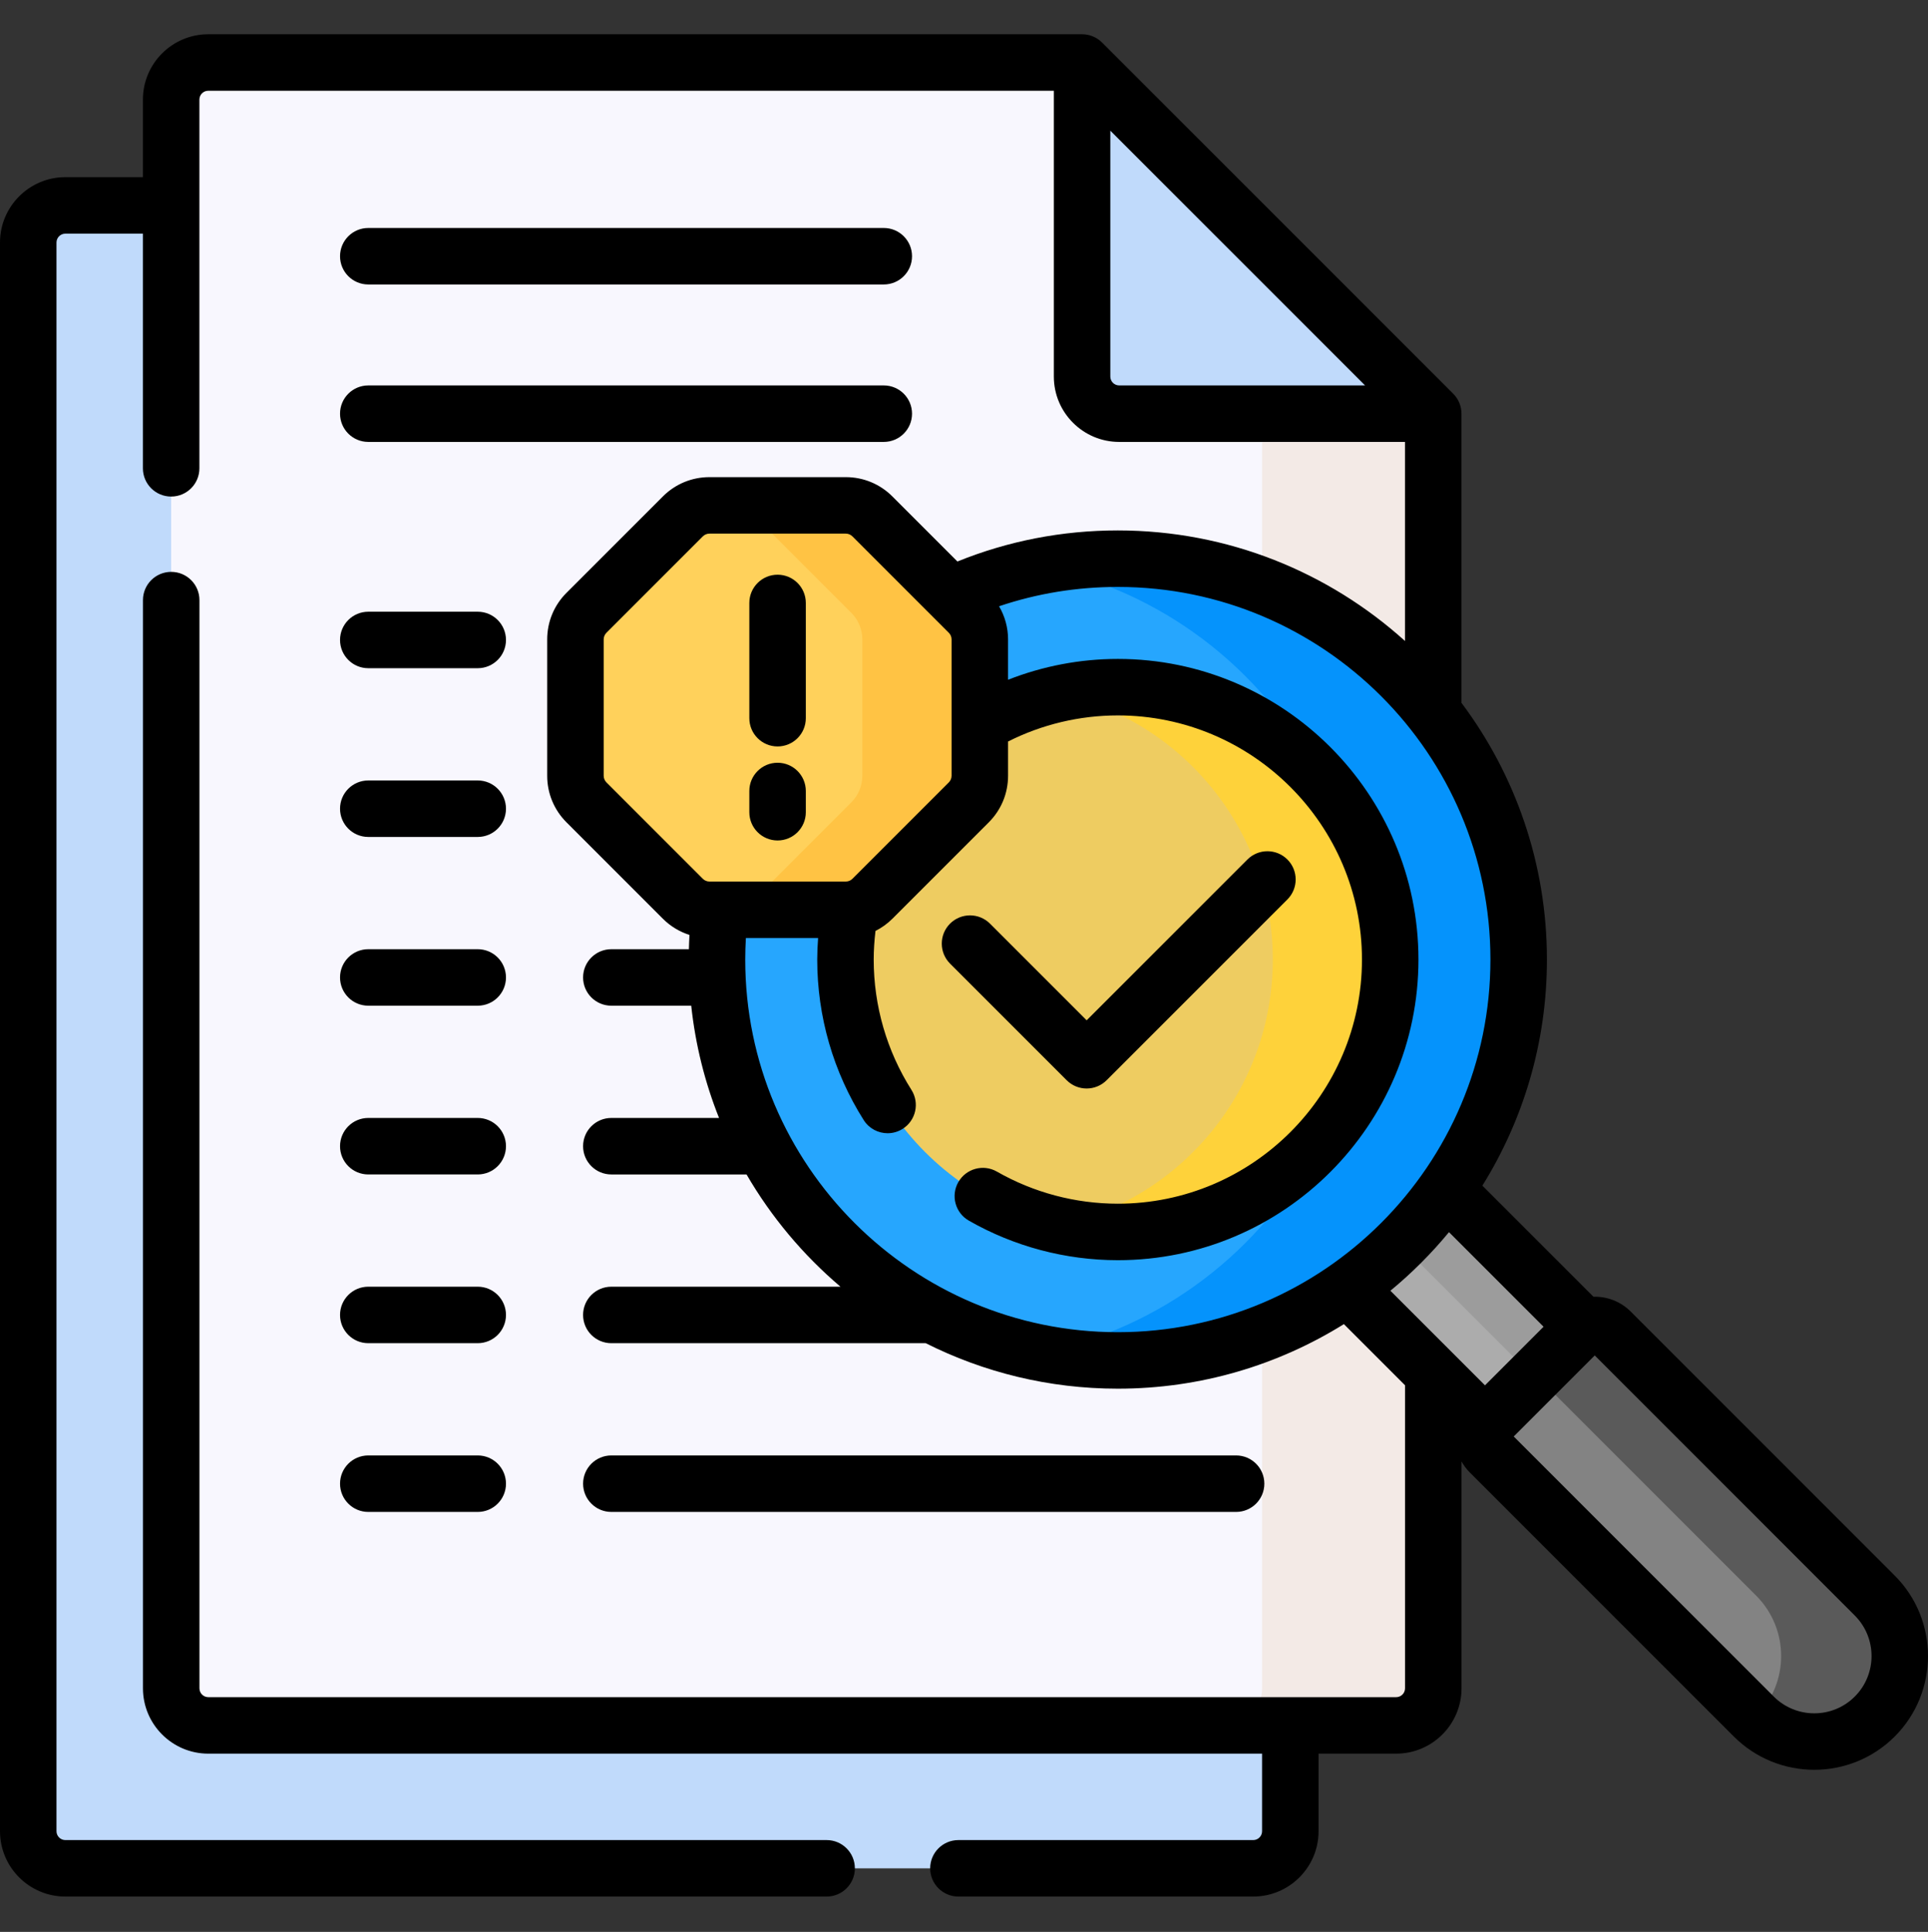
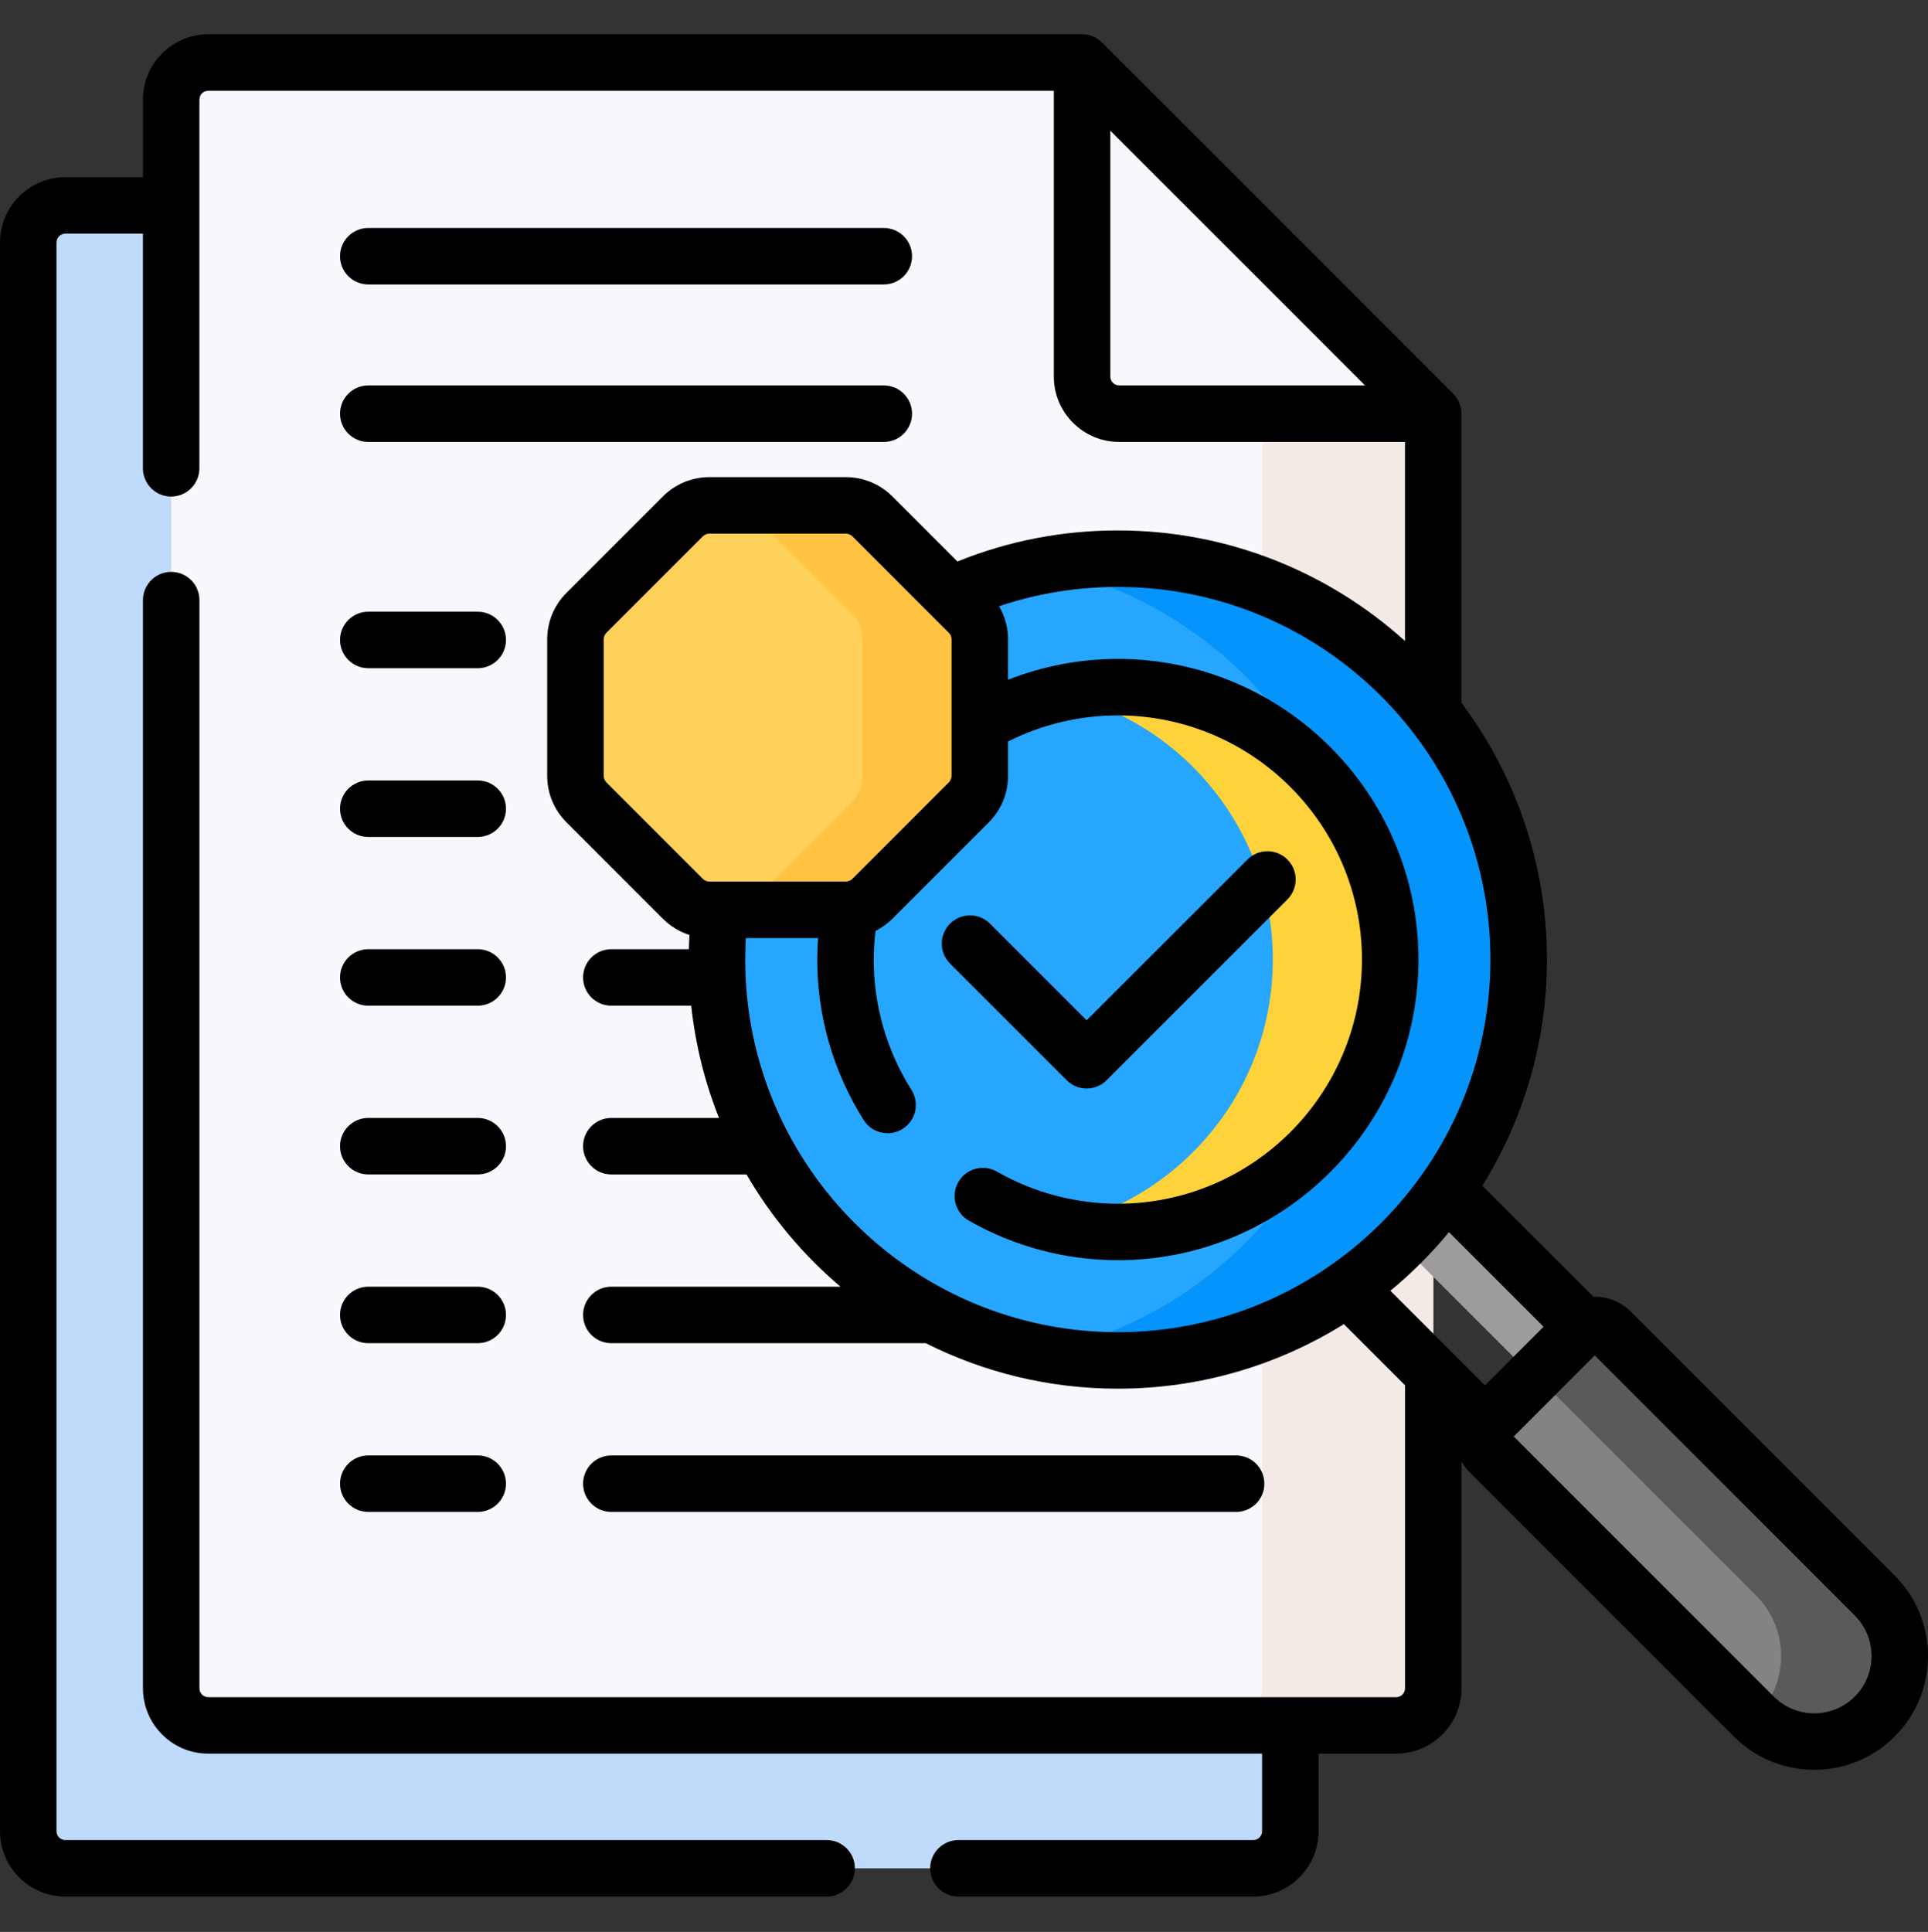
<svg xmlns="http://www.w3.org/2000/svg" width="512" height="513" viewBox="0 0 512 513" fill="none">
  <rect x="0" y="0" width="512" height="513" fill="#333333" stroke="none" />
  <path d="M55.302 457.164C50.421 457.164 46.45 453.193 46.45 448.313V54.548H17.351C11.91 54.548 7.5 58.959 7.5 64.4V486.264C7.5 491.705 11.911 496.115 17.351 496.115H332.806C338.247 496.115 342.657 491.704 342.657 486.264V457.164H55.302Z" fill="#C0DAFB" />
  <path d="M287.358 16.597H55.302C49.861 16.597 45.451 21.008 45.451 26.448V448.312C45.451 453.753 49.862 458.163 55.302 458.163H370.757C376.198 458.163 380.608 453.752 380.608 448.312V109.847L287.358 16.597Z" fill="#F8F7FE" />
  <path d="M380.608 190.835V109.847H335.157V156.562C353.274 163.653 368.961 175.618 380.608 190.835Z" fill="#F3EAE6" />
  <path d="M335.158 353.041V448.313C335.158 453.754 330.747 458.165 325.307 458.165H370.758C376.199 458.165 380.609 453.754 380.609 448.313V318.768C368.961 333.984 353.274 345.95 335.158 353.041Z" fill="#F3EAE6" />
-   <path d="M287.358 16.597V99.996C287.358 105.437 291.769 109.847 297.209 109.847H380.608L287.358 16.597Z" fill="#C0DAFB" />
-   <path d="M396.46 378.045L420.082 354.423C420.525 353.98 421.041 353.638 421.601 353.4L383.151 314.95C376.035 325.131 367.167 333.999 356.986 341.115L395.44 379.569C395.675 379.015 396.01 378.495 396.46 378.045Z" fill="#ACACAC" />
  <path d="M408.053 366.453L420.082 354.423C420.525 353.98 421.041 353.638 421.601 353.4L383.151 314.95C379.534 320.125 375.46 324.956 370.995 329.395L408.053 366.453Z" fill="#9C9C9C" />
  <path d="M497.847 455.81C488.976 464.681 474.593 464.681 465.722 455.81L395.61 385.698C393.262 383.35 393.262 379.543 395.61 377.195L419.232 353.573C421.58 351.225 425.387 351.225 427.735 353.573L497.847 423.685C506.718 432.556 506.718 446.939 497.847 455.81Z" fill="#838383" />
  <path d="M497.847 423.685L427.735 353.573C425.387 351.225 421.58 351.225 419.232 353.573L407.734 365.071L466.347 423.685C475.218 432.556 475.218 446.939 466.347 455.81C466.247 455.91 466.136 455.994 466.035 456.092C474.928 464.664 489.077 464.58 497.847 455.81C506.718 446.939 506.718 432.556 497.847 423.685Z" fill="#5A5A5A" />
  <path d="M296.838 148.353C281.024 148.353 266.018 151.806 252.526 157.992L257.257 162.723C259.132 164.598 260.186 167.142 260.186 169.794V205.991C260.186 208.643 259.132 211.187 257.257 213.062L231.662 238.657C229.787 240.532 227.243 241.586 224.591 241.586H191.205C190.669 245.916 190.389 250.326 190.389 254.801C190.389 313.591 238.048 361.249 296.837 361.249C355.626 361.249 403.285 313.591 403.285 254.801C403.285 196.011 355.628 148.353 296.838 148.353Z" fill="#26A6FE" />
  <path d="M296.838 148.353C289.756 148.353 282.838 149.051 276.143 150.37C308.267 156.7 335.201 177.481 349.895 205.66C361.851 218.562 369.169 235.823 369.169 254.801C369.169 273.779 361.851 291.039 349.895 303.942C335.201 332.121 308.267 352.902 276.143 359.232C282.838 360.551 289.756 361.249 296.838 361.249C355.628 361.249 403.286 313.591 403.286 254.801C403.286 196.011 355.628 148.353 296.838 148.353Z" fill="#0593FC" />
-   <path d="M296.838 182.471C283.458 182.471 270.937 186.118 260.186 192.451V205.991C260.186 208.643 259.132 211.187 257.257 213.062L231.662 238.657C230.061 240.258 227.973 241.253 225.746 241.512C224.945 245.822 224.506 250.259 224.506 254.801C224.506 294.748 256.889 327.132 296.837 327.132C336.784 327.132 369.168 294.748 369.168 254.801C369.168 214.854 336.785 182.471 296.838 182.471Z" fill="#EECC61" />
  <path d="M296.838 182.471C291.485 182.471 286.275 183.07 281.254 184.173C313.707 191.303 338 220.207 338 254.802C338 289.396 313.707 318.301 281.254 325.431C286.275 326.534 291.486 327.133 296.838 327.133C336.785 327.133 369.169 294.749 369.169 254.802C369.169 214.855 336.785 182.471 296.838 182.471Z" fill="#FED23A" />
  <path d="M224.592 134.199H188.395C185.743 134.199 183.199 135.253 181.324 137.128L155.729 162.723C153.854 164.598 152.8 167.142 152.8 169.794V205.991C152.8 208.643 153.854 211.187 155.729 213.062L181.324 238.657C183.199 240.532 185.743 241.586 188.395 241.586H224.592C227.244 241.586 229.788 240.532 231.663 238.657L257.258 213.062C259.133 211.187 260.187 208.643 260.187 205.991V169.794C260.187 167.142 259.133 164.598 257.258 162.723L231.663 137.128C229.787 135.253 227.244 134.199 224.592 134.199Z" fill="#FFD15B" />
  <path d="M257.258 162.723L231.663 137.128C229.788 135.253 227.244 134.199 224.592 134.199H193.405C196.057 134.199 198.601 135.252 200.476 137.128L226.071 162.723C227.946 164.598 229 167.142 229 169.794V205.991C229 208.643 227.946 211.187 226.071 213.062L200.476 238.657C198.601 240.532 196.057 241.586 193.405 241.586H224.592C227.244 241.586 229.788 240.533 231.663 238.657L257.258 213.062C259.133 211.187 260.187 208.643 260.187 205.991V169.794C260.187 167.142 259.133 164.599 257.258 162.723Z" fill="#FFC344" />
  <path d="M97.801 117.347H234.699C238.841 117.347 242.199 113.99 242.199 109.847C242.199 105.704 238.841 102.347 234.699 102.347H97.801C93.659 102.347 90.301 105.704 90.301 109.847C90.301 113.99 93.659 117.347 97.801 117.347Z" fill="black" />
  <path d="M97.801 75.539H234.699C238.841 75.539 242.199 72.182 242.199 68.039C242.199 63.896 238.841 60.539 234.699 60.539H97.801C93.659 60.539 90.301 63.896 90.301 68.039C90.301 72.182 93.659 75.539 97.801 75.539Z" fill="black" />
  <path d="M97.801 177.436H126.866C131.008 177.436 134.366 174.079 134.366 169.936C134.366 165.793 131.008 162.436 126.866 162.436H97.801C93.659 162.436 90.301 165.793 90.301 169.936C90.301 174.079 93.659 177.436 97.801 177.436Z" fill="black" />
  <path d="M97.801 222.245H126.866C131.008 222.245 134.366 218.888 134.366 214.745C134.366 210.602 131.008 207.245 126.866 207.245H97.801C93.659 207.245 90.301 210.602 90.301 214.745C90.301 218.888 93.659 222.245 97.801 222.245Z" fill="black" />
  <path d="M97.801 267.053H126.866C131.008 267.053 134.366 263.696 134.366 259.553C134.366 255.41 131.008 252.053 126.866 252.053H97.801C93.659 252.053 90.301 255.41 90.301 259.553C90.301 263.696 93.659 267.053 97.801 267.053Z" fill="black" />
  <path d="M97.801 311.862H126.866C131.008 311.862 134.366 308.505 134.366 304.362C134.366 300.219 131.008 296.862 126.866 296.862H97.801C93.659 296.862 90.301 300.219 90.301 304.362C90.301 308.505 93.659 311.862 97.801 311.862Z" fill="black" />
  <path d="M97.801 356.67H126.866C131.008 356.67 134.366 353.313 134.366 349.17C134.366 345.027 131.008 341.67 126.866 341.67H97.801C93.659 341.67 90.301 345.027 90.301 349.17C90.301 353.313 93.659 356.67 97.801 356.67Z" fill="black" />
  <path d="M97.801 401.479H126.866C131.008 401.479 134.366 398.122 134.366 393.979C134.366 389.836 131.008 386.479 126.866 386.479H97.801C93.659 386.479 90.301 389.836 90.301 393.979C90.301 398.122 93.659 401.479 97.801 401.479Z" fill="black" />
  <path d="M328.259 401.479C332.401 401.479 335.759 398.122 335.759 393.979C335.759 389.836 332.401 386.479 328.259 386.479H162.346C158.204 386.479 154.846 389.836 154.846 393.979C154.846 398.122 158.204 401.479 162.346 401.479H328.259Z" fill="black" />
  <path d="M288.57 289.042C290.489 289.042 292.409 288.31 293.873 286.846L341.88 238.839C344.809 235.909 344.809 231.161 341.88 228.232C338.951 225.304 334.202 225.304 331.274 228.232L288.57 270.936L262.901 245.266C259.972 242.338 255.223 242.338 252.295 245.266C249.366 248.196 249.366 252.944 252.295 255.873L283.268 286.846C284.731 288.309 286.65 289.042 288.57 289.042Z" fill="black" />
  <path d="M503.164 418.381L433.052 348.269C430.332 345.549 426.731 344.245 423.158 344.334L393.66 314.836C404.518 297.391 410.801 276.817 410.801 254.8C410.801 229.26 402.354 205.656 388.109 186.633V109.846C388.109 107.857 387.319 105.95 385.912 104.542L292.662 11.292C291.256 9.886 289.348 9.096 287.359 9.096H55.302C45.734 9.096 37.95 16.88 37.95 26.448V47.047H17.352C7.784 47.047 0 54.832 0 64.399V486.263C0 495.83 7.784 503.615 17.352 503.615H219.519C223.661 503.615 227.019 500.258 227.019 496.115C227.019 491.972 223.661 488.615 219.519 488.615H17.352C16.056 488.615 15 487.56 15 486.263V64.399C15 63.102 16.055 62.047 17.352 62.047H37.951V124.356C37.951 128.499 41.309 131.856 45.451 131.856C49.593 131.856 52.951 128.499 52.951 124.356V26.449C52.951 25.152 54.006 24.097 55.303 24.097H279.859V99.996C279.859 109.563 287.643 117.348 297.21 117.348H373.109V170.206C352.9 151.972 326.152 140.853 296.853 140.853C282.085 140.853 267.782 143.629 254.254 149.098L236.98 131.825C233.674 128.52 229.28 126.7 224.606 126.7H188.409C183.735 126.7 179.341 128.52 176.034 131.825L150.438 157.421C147.133 160.727 145.313 165.121 145.313 169.795V205.992C145.313 210.667 147.134 215.061 150.439 218.365L176.034 243.962C178.045 245.972 180.463 247.424 183.097 248.261C183.025 249.526 182.978 250.791 182.945 252.054H162.344C158.202 252.054 154.844 255.411 154.844 259.554C154.844 263.697 158.202 267.054 162.344 267.054H183.562C184.681 277.471 187.206 287.472 190.949 296.863H162.343C158.201 296.863 154.843 300.22 154.843 304.363C154.843 308.506 158.201 311.863 162.343 311.863H198.249C204.82 323.173 213.282 333.252 223.196 341.672H162.343C158.201 341.672 154.843 345.029 154.843 349.172C154.843 353.315 158.201 356.672 162.343 356.672H245.833C261.19 364.394 278.519 368.751 296.849 368.751C318.866 368.751 339.44 362.468 356.885 351.61L373.119 367.844V448.314C373.119 449.611 372.064 450.666 370.767 450.666H55.316C54.019 450.666 52.964 449.611 52.964 448.314V159.356C52.964 155.213 49.606 151.856 45.464 151.856C41.322 151.856 37.964 155.213 37.964 159.356V448.313C37.964 457.88 45.748 465.665 55.316 465.665H335.157V486.264C335.157 487.561 334.102 488.616 332.805 488.616H254.517C250.375 488.616 247.017 491.973 247.017 496.116C247.017 500.259 250.375 503.616 254.517 503.616H332.805C342.373 503.616 350.157 495.832 350.157 486.264V465.665H370.77C380.338 465.665 388.122 457.881 388.122 448.313V388.078C388.709 389.123 389.431 390.113 390.32 391.002L460.432 461.114C466.323 467.005 474.06 469.95 481.798 469.95C489.536 469.95 497.273 467.005 503.164 461.114C514.945 449.333 514.945 430.163 503.164 418.381ZM297.209 102.347C295.913 102.347 294.858 101.292 294.858 99.995V34.704L362.502 102.348L297.209 102.347ZM188.409 234.086C187.741 234.086 187.113 233.826 186.641 233.355L161.046 207.758C160.581 207.293 160.314 206.649 160.314 205.991V169.794C160.314 169.126 160.574 168.498 161.046 168.026L186.64 142.431C187.113 141.958 187.741 141.699 188.409 141.699H224.606C225.274 141.699 225.902 141.959 226.374 142.431L251.968 168.025C252.441 168.498 252.701 169.126 252.701 169.794V205.991C252.701 206.648 252.434 207.293 251.969 207.759L226.375 233.354C225.902 233.827 225.274 234.086 224.606 234.086H188.409ZM296.853 353.75C242.293 353.75 197.905 309.362 197.905 254.802C197.905 252.904 197.966 250.995 198.075 249.087H217.254C217.11 250.999 217.022 252.907 217.022 254.802C217.022 269.927 221.291 284.667 229.368 297.43C230.795 299.686 233.227 300.92 235.713 300.92C237.084 300.92 238.472 300.544 239.716 299.757C243.216 297.541 244.258 292.908 242.043 289.408C235.487 279.049 232.022 267.082 232.022 254.802C232.022 252.291 232.192 249.747 232.495 247.201C234.13 246.373 235.647 245.295 236.981 243.961L262.575 218.366C265.881 215.061 267.701 210.667 267.701 205.992V196.899C276.709 192.357 286.703 189.971 296.852 189.971C332.6 189.971 361.683 219.054 361.683 254.801C361.683 290.549 332.6 319.632 296.852 319.632C285.591 319.632 274.484 316.683 264.729 311.104C261.134 309.049 256.552 310.295 254.495 313.891C252.438 317.487 253.686 322.069 257.282 324.125C269.3 330.998 282.983 334.632 296.852 334.632C340.871 334.632 376.683 298.82 376.683 254.801C376.683 210.782 340.871 174.971 296.852 174.971C286.836 174.971 276.947 176.872 267.701 180.503V169.794C267.701 166.646 266.858 163.634 265.308 160.987C275.421 157.578 285.99 155.853 296.852 155.853C351.412 155.853 395.8 200.241 395.8 254.801C395.8 309.361 351.413 353.75 296.853 353.75ZM369.235 342.743C374.905 338.067 380.118 332.855 384.793 327.185L409.91 352.302L394.352 367.86L369.235 342.743ZM492.558 450.506C486.625 456.44 476.972 456.44 471.039 450.506L401.979 381.445L423.498 359.927L492.558 428.988C498.49 434.921 498.49 444.574 492.558 450.506Z" fill="black" />
-   <path d="M206.493 152.607C202.351 152.607 198.993 155.964 198.993 160.107V190.711C198.993 194.854 202.351 198.211 206.493 198.211C210.635 198.211 213.993 194.854 213.993 190.711V160.107C213.993 155.964 210.635 152.607 206.493 152.607Z" fill="black" />
-   <path d="M206.493 202.541C202.351 202.541 198.993 205.898 198.993 210.041V215.679C198.993 219.822 202.351 223.179 206.493 223.179C210.635 223.179 213.993 219.822 213.993 215.679V210.041C213.993 205.898 210.635 202.541 206.493 202.541Z" fill="black" />
</svg>